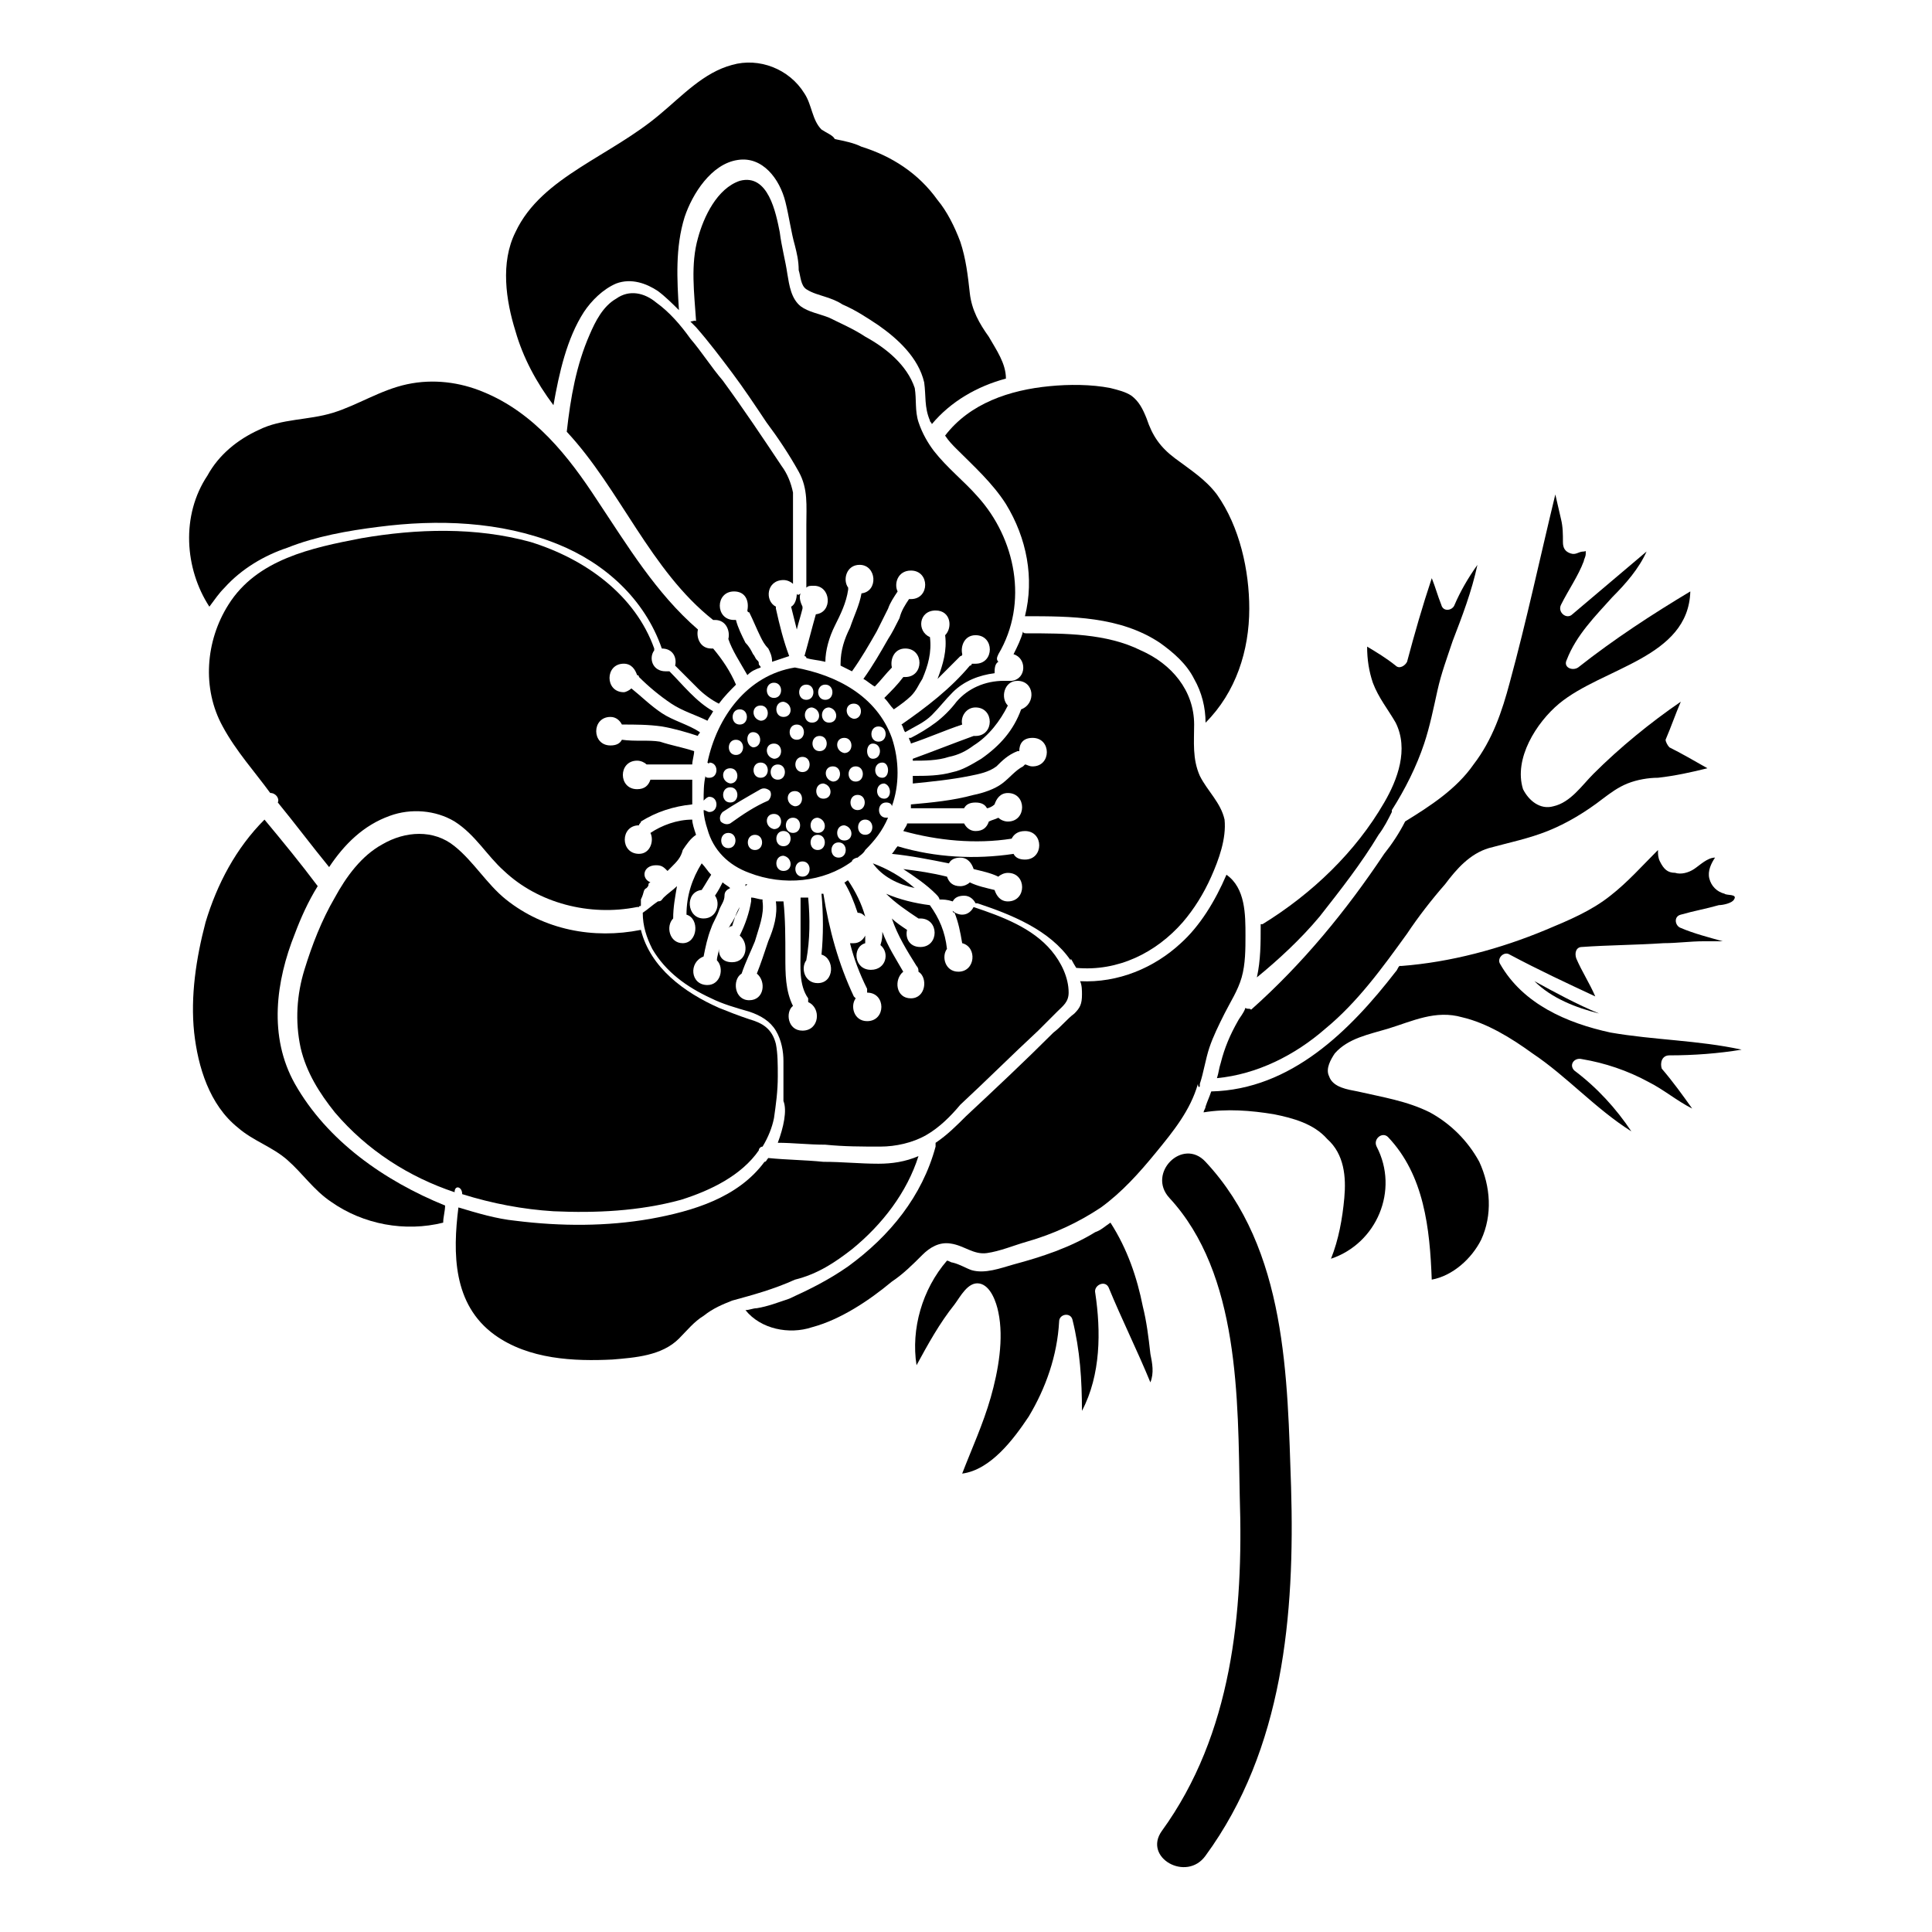
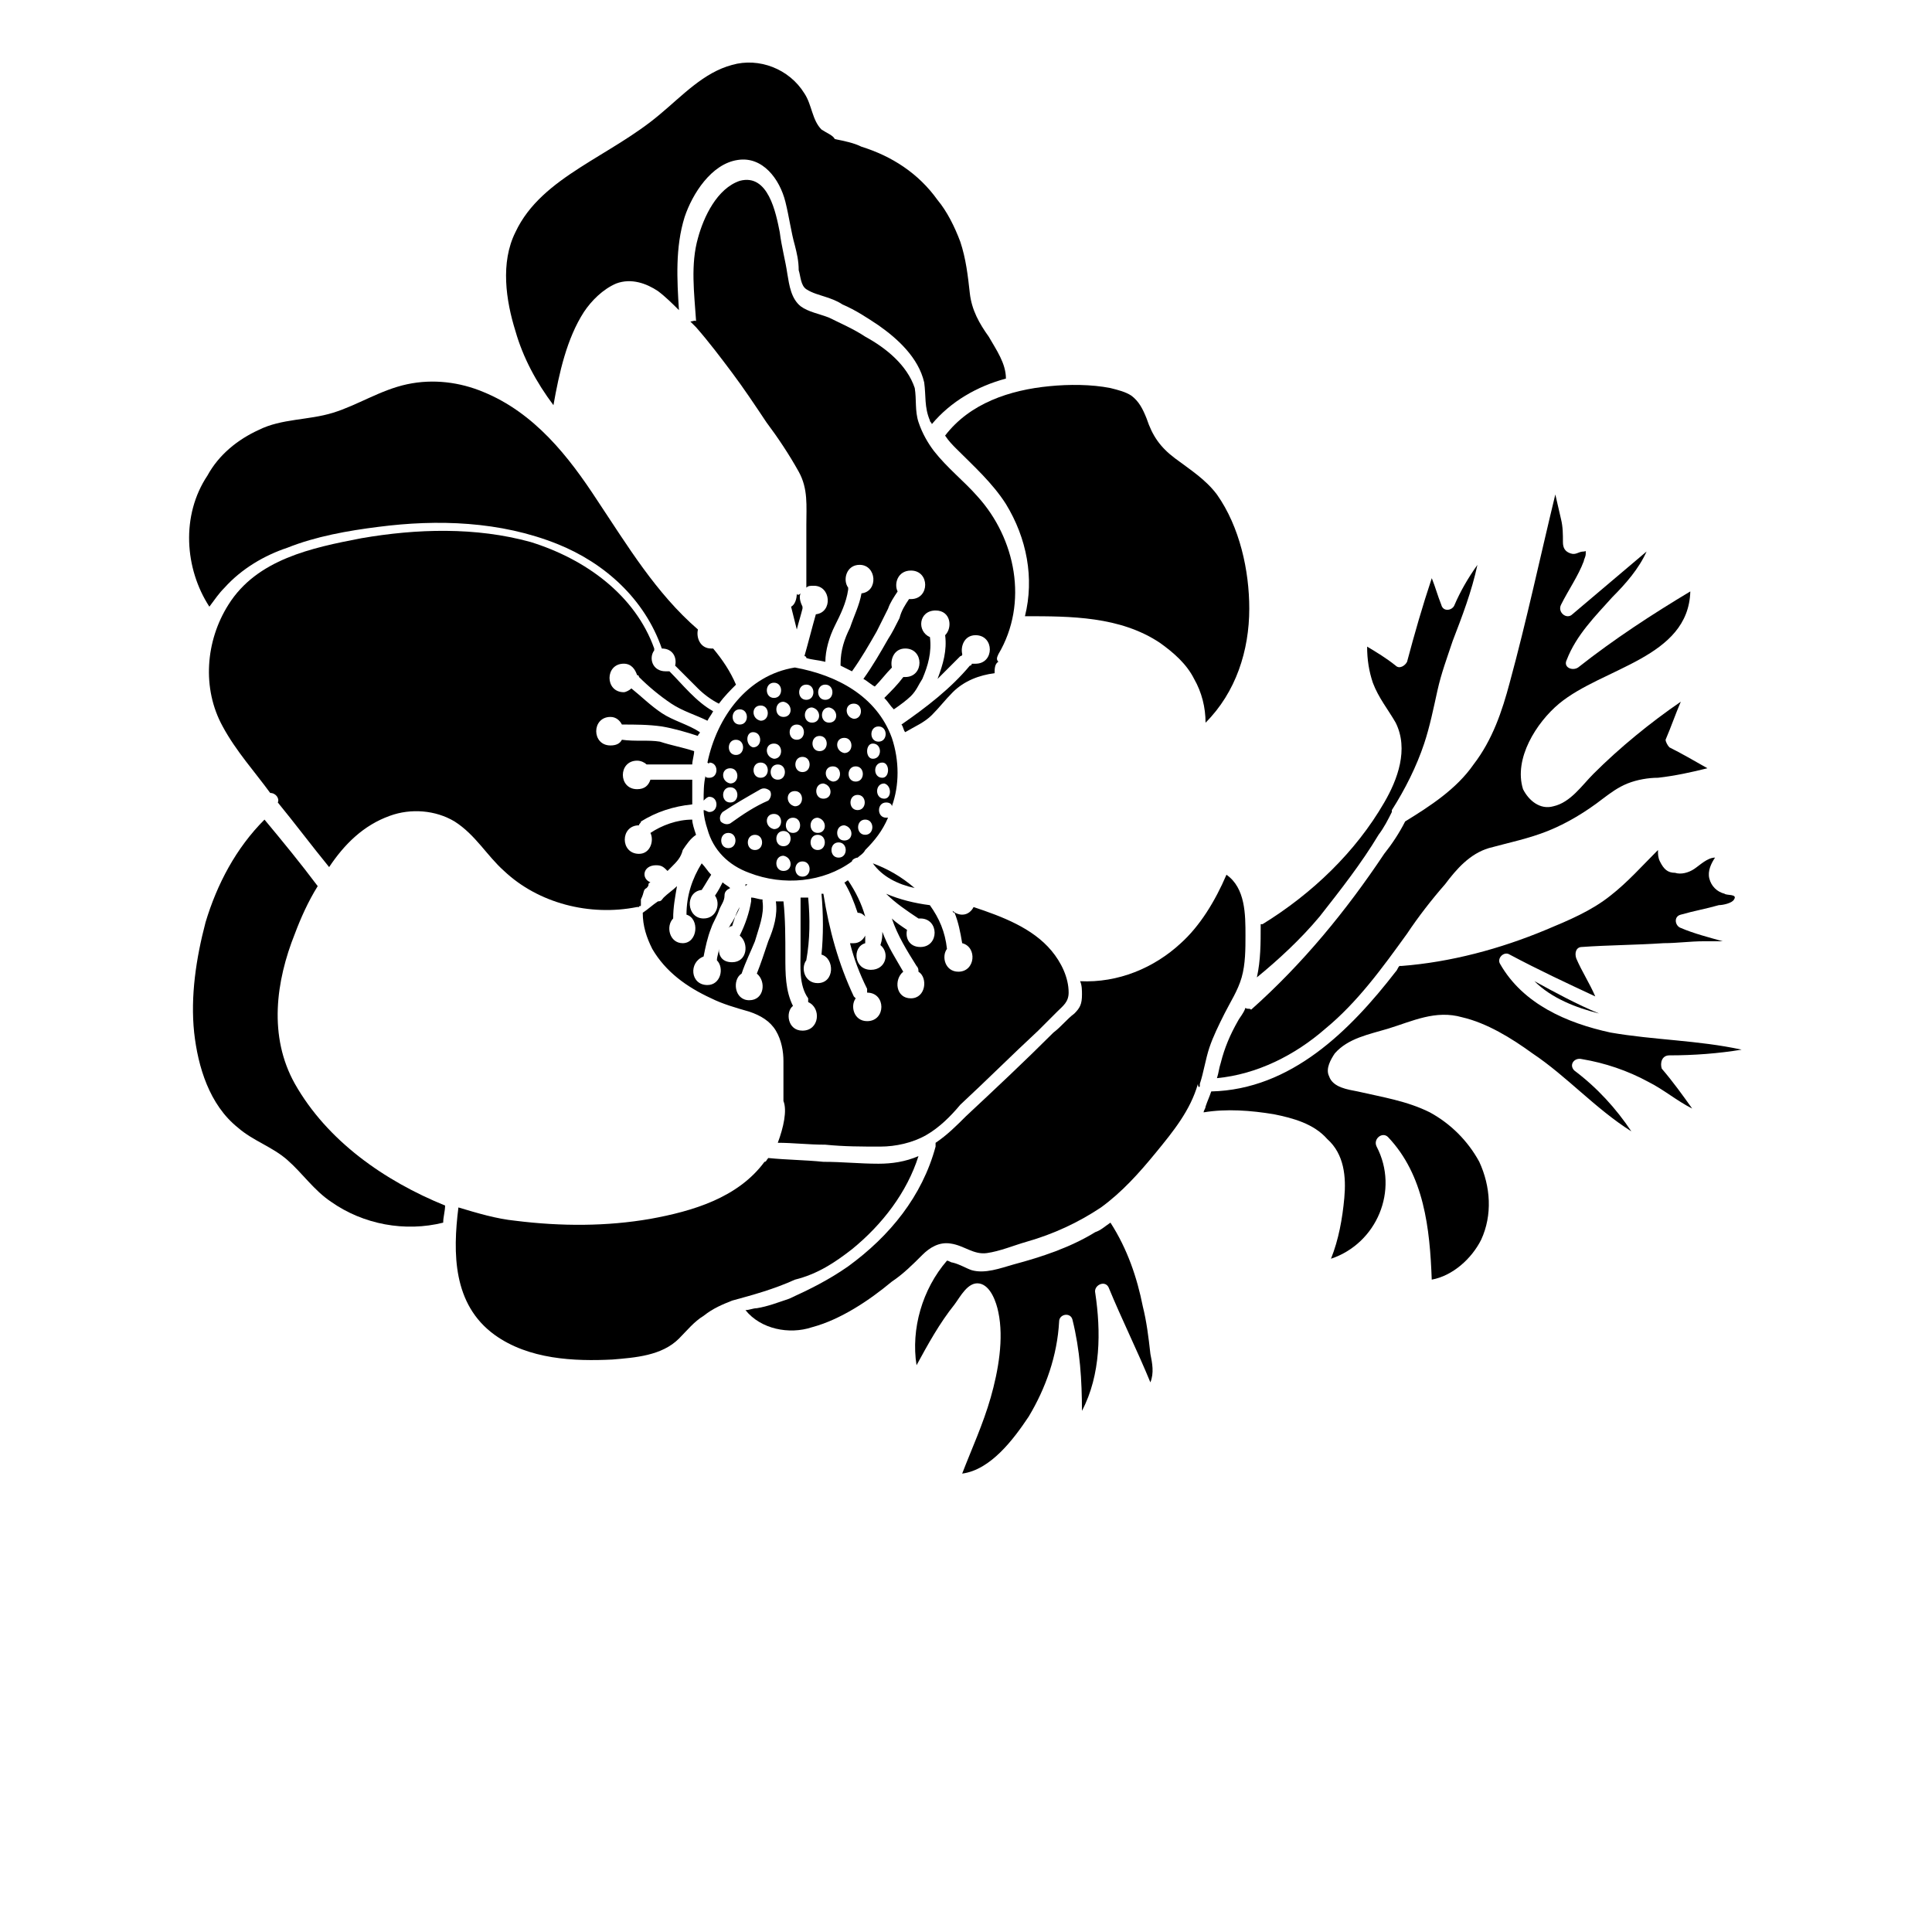
<svg xmlns="http://www.w3.org/2000/svg" fill="#000000" width="800px" height="800px" version="1.1" viewBox="144 144 512 512">
  <g>
    <path d="m394.46 259.44c-0.504 0-0.504 0 0 0 1.008 1.512 2.016 2.519 3.023 3.527 4.535 4.535 9.574 9.07 13.098 14.609 5.543 9.07 7.559 19.648 5.039 29.727 12.09 0 25.191 0 35.77 7.055 3.527 2.519 7.055 5.543 9.07 9.574 2.016 3.527 3.023 7.559 3.023 11.586 8.062-8.062 11.586-19.145 11.586-30.23 0-10.078-2.519-21.664-8.566-30.23-3.023-4.031-7.055-6.551-11.082-9.574-4.031-3.023-6.047-6.047-7.559-10.578-1.008-2.519-2.016-4.535-4.031-6.047-1.512-1.008-3.527-1.512-5.543-2.016-5.039-1.008-11.082-1.008-16.121-0.504-10.578 1.008-21.156 4.535-27.707 13.102z" />
    <path d="m290.67 251.38c1.512-8.566 3.527-17.633 8.062-24.688 2.016-3.023 5.039-6.047 8.566-7.559 4.031-1.512 8.062 0 11.082 2.016 2.016 1.512 4.031 3.527 5.543 5.039-0.504-8.062-1.008-16.625 1.512-24.688 2.016-6.047 7.055-14.105 14.105-15.113 6.551-1.008 11.082 5.039 12.594 11.082 1.008 4.031 1.512 8.062 2.519 11.586 0.504 2.016 1.008 4.031 1.008 6.551 0.504 1.512 0.504 4.031 2.016 5.039 1.512 1.008 3.527 1.512 5.039 2.016s3.023 1.008 4.535 2.016c3.527 1.512 6.551 3.527 9.574 5.543 5.039 3.527 10.578 8.566 12.09 15.113 0.504 3.527 0 6.551 1.512 10.078 0 0.504 0.504 0.504 0.504 1.008 5.039-6.047 12.09-10.078 19.648-12.09 0-4.031-2.519-7.559-4.535-11.082-2.519-3.527-4.535-7.055-5.039-11.586-0.504-4.535-1.008-9.07-2.519-13.602-1.512-4.031-3.527-8.062-6.047-11.082-5.039-7.055-12.09-11.586-20.152-14.105-2.016-1.008-4.535-1.512-7.055-2.016-0.504-1.02-2.016-1.523-3.523-2.527-2.519-2.519-2.519-6.551-4.535-9.574-4.031-6.551-12.09-9.574-19.145-7.559-7.559 2.016-13.098 8.062-19.145 13.098-6.551 5.543-14.105 9.574-21.16 14.105-7.055 4.535-13.602 9.574-17.129 17.129-4.031 8.062-2.519 18.137 0 26.199 2.012 7.059 5.539 13.605 10.074 19.652z" />
    <path d="m474.06 411.08c-0.504 1.512-1.512 2.519-2.016 3.527-2.016 3.527-3.527 7.055-4.535 11.082-0.504 1.512-0.504 2.519-1.008 4.031 10.578-1.008 20.656-6.047 28.719-13.098 8.566-7.055 15.113-16.121 21.664-25.191 3.023-4.535 6.551-9.07 10.078-13.098 3.023-4.031 6.551-8.062 11.586-9.574 5.543-1.512 10.578-2.519 15.617-4.535 5.039-2.016 10.078-5.039 14.609-8.566 2.016-1.512 4.031-3.023 6.551-4.031 2.519-1.008 5.543-1.512 8.062-1.512 4.535-0.504 9.07-1.512 13.098-2.519-3.527-2.016-7.055-4.031-10.078-5.543-0.504-0.504-1.008-1.512-1.008-2.016 1.512-3.527 2.519-6.551 4.031-10.078-8.062 5.543-16.121 12.09-23.176 19.145-3.023 3.023-6.047 7.559-10.578 8.566-3.527 1.008-6.551-1.512-8.062-4.535-2.519-8.062 3.527-17.633 9.574-22.672 11.586-9.574 34.258-12.09 34.762-29.727-10.078 6.047-20.152 12.594-29.727 20.152-1.512 1.008-4.031 0-3.023-2.016 2.519-6.551 7.559-11.586 12.09-16.625 3.527-3.527 7.055-7.559 9.07-12.09-6.551 5.543-13.098 11.082-19.648 16.625-1.512 1.512-4.031-0.504-3.023-2.519 2.016-4.031 4.535-7.559 6.047-11.586 0-0.504 0.504-1.008 0.504-2.016 0-1.008 0-0.504-0.504-0.504-1.512 0-2.016 1.008-3.527 0.504-1.512-0.504-2.016-1.512-2.016-3.023 0-2.016 0-4.031-0.504-6.047s-1.008-4.535-1.512-6.551c-4.031 16.625-7.559 33.25-12.09 49.879-2.016 7.559-4.535 15.113-9.574 21.664-4.535 6.551-11.586 11.082-18.137 15.113-1.512 3.023-3.527 6.047-5.543 8.566-10.078 15.113-21.664 29.223-35.266 41.312-0.5-0.496-1.004 0.008-1.508-0.496z" />
    <path d="m203.51 299.74c4.535-5.039 10.578-8.566 16.625-10.578 7.559-3.023 16.121-4.535 24.184-5.543 15.617-2.016 32.242-1.512 47.359 4.535 12.594 5.039 23.176 14.609 27.711 27.711 3.023 0 4.031 2.519 3.527 4.535l6.047 6.047c1.512 1.512 3.527 3.023 5.543 4.031 1.512-2.016 3.023-3.527 4.535-5.039-1.512-3.527-3.527-6.551-6.047-9.574h-0.504c-3.023 0-4.031-3.023-3.527-5.039-11.082-9.574-18.641-22.168-26.703-34.258-7.559-11.586-16.625-23.176-30.23-28.719-6.047-2.519-13.098-3.527-20.152-2.016-7.055 1.512-13.098 5.543-19.648 7.559s-13.602 1.512-19.648 4.535c-5.543 2.519-10.578 6.551-13.602 12.09-7.055 10.578-6.047 24.688 0.504 34.762 1.508-2.019 2.516-3.531 4.027-5.039z" />
    <path d="m222.15 431.23c-7.055-12.594-5.039-27.207 0-39.801 1.512-4.031 3.527-8.566 6.047-12.594-4.535-6.047-9.07-11.586-14.105-17.633-7.559 7.559-12.594 17.129-15.617 27.207-2.519 9.574-4.031 19.648-3.023 29.223 1.008 9.07 4.031 19.145 11.586 25.191 4.031 3.527 9.07 5.039 13.098 8.566 4.031 3.527 7.055 8.062 11.586 11.082 8.566 6.047 19.648 8.062 29.727 5.543 0-1.512 0.504-3.023 0.504-4.535-16.121-6.555-31.234-17.137-39.801-32.25z" />
    <path d="m317.88 373.3c1.512 0 2.016 0.504 3.023 1.512 0.504-0.504 0.504-0.504 1.008-1.008 1.512-1.512 2.519-2.519 3.023-4.535 1.008-1.512 2.016-3.023 3.527-4.031-0.504-1.512-1.008-3.023-1.008-4.031-4.031 0-8.062 1.512-11.082 3.527 1.008 2.016 0 5.543-3.023 5.543-5.039 0-5.039-7.559 0-7.559 0-0.504 0.504-0.504 0.504-1.008 4.031-2.519 8.566-4.031 13.602-4.535v-6.551h-11.082c-0.504 1.512-1.512 2.519-3.527 2.519-5.039 0-5.039-7.559 0-7.559 1.008 0 2.016 0.504 2.519 1.008h12.09c0-1.008 0.504-2.519 0.504-3.527-3.023-1.008-6.047-1.512-9.07-2.519-3.023-0.504-6.551 0-10.078-0.504-0.504 1.008-1.512 1.512-3.023 1.512-5.039 0-5.039-7.559 0-7.559 1.512 0 2.519 1.008 3.023 2.016 3.527 0 7.055 0 10.578 0.504 3.023 0.504 6.551 1.512 9.574 2.519 0-0.504 0.504-0.504 0.504-1.008-3.023-2.016-7.055-3.023-10.078-5.039-3.023-2.016-5.543-4.535-8.062-6.551-0.504 0.504-1.512 1.008-2.016 1.008-5.039 0-5.039-7.559 0-7.559 2.016 0 3.023 1.512 3.527 3.023 0 0 0.504 0 0.504 0.504 2.519 2.519 5.543 5.039 8.566 7.055s6.551 3.023 9.574 4.535c0.504-1.008 1.008-1.512 1.512-2.519-4.535-2.519-8.062-7.055-11.586-10.578h-1.008c-3.527 0-4.535-3.527-3.023-5.543v-0.504c-5.039-14.105-18.137-23.68-32.746-28.215-14.609-4.031-30.23-3.527-44.84-1.008-13.098 2.519-27.711 5.543-35.266 17.633-6.047 9.574-7.055 22.168-1.512 32.242 3.527 6.551 8.566 12.09 12.594 17.633 1.512 0 2.519 1.512 2.016 2.519 4.535 5.543 9.07 11.586 13.602 17.129 4.031-6.047 9.07-11.082 16.121-13.602 5.543-2.016 12.09-1.512 17.129 1.512 5.543 3.527 8.566 9.07 13.098 13.098 9.07 8.566 22.672 12.09 35.266 9.574h0.504c0-0.504 0.504 0 0.504-0.504v-1.512c1.008-2.016 0.504-2.519 1.512-3.023 1.008-1.008 0-1.008 1.008-1.512-2.516-0.996-2.012-4.523 1.516-4.523z" />
    <path d="m355.16 301.25c0 1.512-0.504 3.023-1.512 3.527l1.512 6.047c0.504-2.016 1.008-3.527 1.512-5.543v-0.504c-0.504-1.008-1.008-2.519-0.504-3.527-0.504 0.504-1.008 0.504-1.008 0z" />
    <path d="m326.95 229.21 1.512 1.512c3.527 4.031 6.551 8.062 9.574 12.09 3.023 4.031 6.047 8.566 9.07 13.098 3.023 4.031 6.047 8.566 8.566 13.098 2.519 4.535 2.016 9.07 2.016 14.105v16.625c0.504-0.504 1.008-0.504 2.016-0.504 4.535 0 5.039 7.055 0.504 7.559-1.008 3.527-2.016 7.559-3.023 11.082 0 0 0.504 0 0.504 0.504 1.512 0.504 3.023 0.504 5.039 1.008 0-3.023 1.008-6.551 2.519-9.574 1.512-3.023 3.023-6.047 3.527-9.574v-0.504c-1.512-2.016-0.504-6.047 3.023-6.047 4.535 0 5.039 7.055 0.504 7.559-0.504 3.023-2.016 6.047-3.023 9.07-1.512 3.023-2.519 6.047-2.519 9.574v0.504c1.008 0.504 2.016 1.008 3.023 1.512 2.519-3.527 4.535-7.055 6.551-10.578 1.008-2.016 2.016-4.031 3.023-6.047 0.504-1.512 1.512-3.023 2.519-4.535-1.008-2.016 0-5.543 3.527-5.543 5.039 0 5.039 7.559 0 7.559h-0.504c-1.008 1.512-2.016 3.023-2.519 5.039-1.008 2.016-2.016 4.031-3.023 5.543-2.016 3.527-4.031 7.055-6.551 10.578 1.008 0.504 2.016 1.512 3.023 2.016 1.512-1.512 3.023-3.527 4.535-5.039-0.504-2.016 0.504-5.039 3.527-5.039 5.039 0 5.039 7.559 0 7.559h-0.504c-1.512 2.016-3.023 3.527-5.039 5.543 1.008 1.008 1.512 2.016 2.519 3.023 1.512-1.008 3.527-2.519 4.535-3.527 1.512-1.512 2.016-3.023 3.023-4.535 1.512-3.527 2.519-7.055 2.016-11.082-3.527-1.512-3.023-7.055 1.512-7.055 4.031 0 4.535 4.535 2.519 6.551 0.504 4.031-0.504 7.559-2.016 11.586l6.047-6.047s0.504 0 0.504-0.504c-0.504-2.016 0.504-5.039 3.527-5.039 5.039 0 5.039 7.559 0 7.559h-1.008s0 0.504-0.504 0.504c-5.039 6.047-11.586 11.082-18.137 15.617 0.504 0.504 0.504 1.512 1.008 2.016 2.519-1.512 5.039-2.519 7.055-4.535 2.016-2.016 3.527-4.031 5.543-6.047 3.023-3.023 7.055-4.535 11.082-5.039 0-1.008 0-2.519 1.008-3.023-0.504-0.504-0.504-1.008 0-2.016 8.062-13.602 4.535-30.73-5.543-41.816-3.527-4.031-8.062-7.559-11.586-12.09-1.512-2.016-3.023-4.535-4.031-7.559-1.008-3.023-0.504-6.047-1.008-9.07-2.016-6.047-7.559-10.578-13.098-13.602-3.023-2.016-6.551-3.527-9.574-5.039-2.519-1.008-5.543-1.512-7.559-3.023-2.519-2.016-3.023-5.543-3.527-8.566-0.504-3.527-1.512-7.055-2.016-11.082-1.008-5.039-3.023-15.617-10.578-13.602-6.047 2.016-9.574 9.574-11.082 15.113-2.016 7.055-1.008 14.609-0.504 22.168-0.016-0.492-1.023 0.012-1.527 0.012z" />
    <path d="m350.12 446.85c4.031 0 8.062 0.504 12.594 0.504 5.039 0.504 9.574 0.504 14.609 0.504 4.031 0 8.566-1.008 12.09-3.023 3.527-2.016 6.551-5.039 9.07-8.062 7.055-6.551 13.602-13.098 20.656-19.648 1.512-1.512 3.527-3.527 5.039-5.039 1.512-1.512 3.023-2.519 3.023-5.039 0-4.031-2.016-8.062-4.535-11.082-5.039-6.047-13.098-9.07-20.656-11.586-0.504 1.008-1.512 2.016-3.023 2.016-1.008 0-2.016-0.504-2.519-1.008 0 0 0 0.504 0.504 0.504 1.008 2.519 1.512 5.039 2.016 8.062 4.031 1.008 3.527 7.559-1.008 7.559-3.527 0-4.535-4.031-3.023-6.047-0.504-4.535-2.016-8.062-4.535-11.586-4.031-0.504-8.062-1.512-11.586-3.023 2.519 2.519 5.543 4.535 8.566 6.551h0.504c5.039 0 5.039 7.559 0 7.559-3.023 0-4.031-2.519-3.527-4.535-1.512-1.008-3.023-2.016-4.031-3.023 1.512 4.535 4.031 8.566 6.551 12.594 0.504 0.504 0.504 1.008 0.504 1.512 2.519 1.512 2.016 7.055-2.016 7.055s-4.535-5.039-2.016-7.055c-2.016-3.527-4.031-6.551-5.543-10.578 0 1.008 0 2.016-0.504 3.527 2.519 2.016 1.512 6.551-2.519 6.551-4.535 0-5.039-6.047-1.512-7.055v-2.016c-0.504 1.008-1.512 2.016-3.023 2.016h-1.008c1.008 4.031 2.519 8.062 4.535 12.09v1.008c5.039 0 5.039 7.559 0 7.559-3.527 0-4.535-4.031-3.023-6.047l-0.504-0.504c-4.031-8.566-6.551-17.633-8.062-27.207h-0.504c0.504 5.543 0.504 11.082 0 16.121 3.527 1.008 3.527 7.559-1.008 7.559-3.527 0-4.535-4.031-3.023-6.047 1.008-5.543 1.008-11.082 0.504-16.625h-2.016v14.105c0 4.031-0.504 9.07 2.016 12.594v1.008c3.527 1.512 3.023 7.559-1.512 7.559-4.031 0-4.535-5.039-2.519-6.551-2.016-4.031-2.016-8.566-2.016-13.098 0-5.039 0-10.078-0.504-14.609h-2.016c0.504 3.527-0.504 7.055-2.016 10.578-1.008 3.023-2.016 6.047-3.023 8.566 2.519 2.016 2.016 7.055-2.016 7.055s-4.535-5.543-2.016-7.055c1.008-3.023 2.519-6.047 3.527-8.566 1.008-3.527 2.519-7.055 2.016-10.578v-0.504c-1.008 0-2.016-0.504-3.023-0.504v1.008c-0.504 3.023-1.512 6.047-3.023 9.07 2.519 2.016 2.016 7.055-2.016 7.055-2.519 0-3.527-1.512-3.527-3.527 0 1.008-0.504 2.016-0.504 3.023 2.016 2.016 1.008 6.551-2.519 6.551-4.535 0-5.039-6.047-1.008-7.559 0.504-2.519 1.008-5.039 2.016-7.559 0.504-1.512 1.512-3.023 2.016-4.535 0.504-1.512 1.512-2.519 1.512-4.031 0-1.008 0.504-1.512 1.512-2.016-0.504-0.504-1.512-1.008-2.016-1.512-0.504 1.008-1.008 2.016-2.016 3.527 1.512 2.016 0.504 6.047-3.023 6.047-4.535 0-5.039-7.055-0.504-7.559 1.008-1.512 1.512-2.519 2.519-4.031-1.008-1.008-1.512-2.016-2.519-3.023-2.519 4.031-4.031 8.566-4.031 13.602 3.527 1.008 3.023 7.559-1.008 7.559-3.527 0-4.535-4.535-2.519-6.551 0-3.023 0.504-5.543 1.008-8.566-1.008 1.008-2.519 2.016-3.527 3.023-0.504 0.504-0.504 1.008-1.512 1.008-1.512 1.008-2.519 2.016-4.031 3.023 0 3.527 1.008 6.551 2.519 9.574 3.527 6.047 9.07 10.078 15.617 13.098 3.023 1.512 6.551 2.519 10.078 3.527 3.023 1.008 5.543 2.519 7.055 5.039 1.512 2.519 2.016 5.543 2.016 8.062v10.578c1.02 2.519 0.012 7.055-1.5 11.082z" />
-     <path d="m342.06 322.91c1.008-1.008 2.016-1.512 3.527-2.016 0-0.504-0.504-0.504-0.504-1.008s0-0.504-0.504-1.008c-0.504-0.504-0.504-1.008-1.008-1.512-0.504-1.008-1.008-2.016-2.016-3.023-1.008-2.016-2.016-4.031-2.519-6.047h-0.504c-5.039 0-5.039-7.559 0-7.559 3.023 0 4.031 2.519 3.527 5.039 0 0 0 0.504 0.504 0.504 1.008 2.016 2.016 4.535 3.023 6.551 0.504 1.008 1.008 2.016 2.016 3.023 0.504 1.008 1.008 2.016 1.008 3.527 1.512-0.504 3.023-1.008 4.535-1.512-1.512-4.031-2.519-8.062-3.527-12.594v-0.504c-3.023-1.512-2.519-7.055 2.016-7.055 1.008 0 2.016 0.504 2.519 1.008v-16.121-8.062c-0.504-2.519-1.512-5.039-3.023-7.055-5.039-7.559-10.078-15.113-15.617-22.672-3.023-3.527-5.543-7.559-8.566-11.082-2.519-3.527-5.543-7.055-9.07-9.574-3.023-2.519-7.055-3.527-10.578-1.008-3.527 2.016-5.543 6.047-7.055 9.574-3.527 8.062-5.039 16.625-6.047 25.695 14.105 15.113 22.168 36.777 38.793 49.879h0.504c3.023 0 4.031 3.023 3.527 5.039 1.012 3.023 3.027 6.047 5.039 9.57z" />
    <path d="m369.77 475.07c8.062-6.551 14.609-15.113 17.633-24.688-3.527 1.512-7.055 2.016-10.578 2.016-5.039 0-9.574-0.504-14.609-0.504-5.039-0.504-9.574-0.504-14.609-1.008-0.504 0.504-0.504 1.008-1.008 1.008-7.055 9.574-19.145 13.098-30.23 15.113-11.586 2.016-23.68 2.016-35.77 0.504-5.039-0.504-10.078-2.016-15.113-3.527-1.512 12.09-1.512 25.695 9.574 33.754 9.07 6.551 21.16 7.055 31.234 6.551 6.047-0.504 13.098-1.008 17.633-5.543 2.016-2.016 4.031-4.535 6.551-6.047 2.519-2.016 5.039-3.023 7.559-4.031 5.543-1.512 11.082-3.023 16.625-5.543 6.043-1.504 10.574-4.527 15.109-8.055z" />
    <path d="m493.71 386.9c5.543-7.055 11.082-14.105 15.617-21.664 1.512-2.016 2.519-4.031 3.527-6.047v-0.504c3.527-5.543 6.551-11.586 8.566-17.633 1.512-4.535 2.519-9.574 3.527-14.105 1.008-4.535 2.519-8.566 4.031-13.098 2.519-6.551 5.039-13.098 6.551-20.152-2.519 3.527-4.535 7.055-6.047 10.578-0.504 1.512-3.023 2.016-3.527 0-1.008-2.519-1.512-4.535-2.519-7.055-2.519 7.559-4.535 14.609-6.551 22.168-0.504 1.008-2.016 2.016-3.023 1.008-2.519-2.016-5.039-3.527-7.559-5.039 0 3.527 0.504 6.551 1.512 9.574 1.512 4.031 4.031 7.055 6.047 10.578 3.527 7.055 0.504 15.113-3.023 21.16-7.559 13.098-19.145 24.184-32.242 32.242h-0.504v0.504c0 4.535 0 9.07-1.008 13.602 5.543-4.527 11.586-10.07 16.625-16.117z" />
-     <path d="m266.49 460.46c8.062 2.519 16.121 4.031 24.184 4.535 11.082 0.504 22.672 0 33.754-3.023 8.062-2.519 16.121-6.551 20.656-13.098 0-0.504 0.504-1.008 1.008-1.008 1.512-2.519 2.519-5.039 3.023-7.559 0.504-3.527 1.008-7.055 1.008-11.082 0-3.023 0-6.047-0.504-8.566-1.008-4.031-3.527-5.543-7.055-6.551-3.023-1.008-5.543-2.016-8.062-3.023-9.07-4.031-18.137-10.578-20.656-20.656-12.594 2.519-25.695 0-35.77-8.062-5.039-4.031-8.566-10.078-13.602-14.105-5.543-4.535-13.098-4.031-19.145-0.504-5.543 3.023-9.574 8.566-12.594 14.105-3.527 6.047-6.047 12.594-8.062 19.145-2.016 6.551-2.519 13.602-1.008 20.656 1.512 6.551 5.039 12.09 9.07 17.129 8.566 10.078 19.648 17.129 31.738 21.16 0-2.012 2.016-1.508 2.016 0.508z" />
    <path d="m368.76 377.33c-0.504 0-0.504 0.504-1.008 0.504 1.512 2.519 2.519 5.039 3.527 8.062 1.008 0 1.512 0.504 2.016 1.008-1.008-3.531-2.519-6.551-4.535-9.574z" />
    <path d="m337.02 389.92s0.504-0.504 1.008-0.504c0.504-1.512 1.008-3.527 2.016-5.039-0.504 1.512-1.512 3.023-2.016 4.031-0.504 0.504-0.504 1.008-1.008 1.512z" />
    <path d="m342.06 378.34h-0.504v0.504l0.504-0.504z" />
    <path d="m567.77 412.59c-6.047-2.519-11.586-5.543-17.129-8.566 4.535 4.535 11.086 7.055 17.129 8.566z" />
-     <path d="m429.22 400.5c11.082 1.008 21.16-4.031 28.215-12.09 3.023-3.527 5.543-7.559 7.559-12.09 2.016-4.535 4.031-10.078 3.527-15.113-1.008-4.535-4.535-7.559-6.551-11.586-2.016-4.535-1.512-9.07-1.512-13.602 0-9.07-6.047-16.121-14.105-19.648-9.07-4.535-20.152-4.535-30.23-4.535-0.504 0-1.008 0-1.008-0.504-0.504 2.016-1.512 4.031-2.519 6.047 3.527 1.008 3.527 6.551-0.504 7.055-1.008-0.012-1.512-0.012-2.016-0.012-5.039 0-9.574 2.016-12.594 5.543-1.512 2.016-3.527 4.031-5.543 5.543s-4.535 3.023-6.551 4.031h-0.504c0 0.504 0.504 1.008 0.504 1.512 4.535-1.512 9.07-3.527 13.602-5.039-0.504-2.016 1.008-4.535 3.527-4.535 5.039 0 5.039 7.559 0 7.559h-0.504c-5.543 2.016-10.578 4.031-16.121 6.047v0.504c3.023 0 6.551 0 9.574-1.008 2.519-0.504 4.535-1.512 6.551-3.023 4.031-2.519 7.055-6.551 9.07-10.578-2.016-2.016-1.008-6.551 2.519-6.551 4.535 0 5.039 6.047 1.008 7.559-2.016 5.543-5.543 9.574-10.578 13.098-2.519 1.512-5.039 3.023-7.559 3.527-3.527 1.008-7.055 1.008-10.578 1.008v2.016c5.039-0.504 10.078-1.008 15.113-2.016 2.519-0.504 5.039-1.008 7.055-2.519 1.512-1.512 3.023-3.023 5.543-4.031h0.504c0-2.016 1.008-3.527 3.527-3.527 5.039 0 5.039 7.559 0 7.559-1.008 0-1.512-0.504-2.016-0.504l-0.504 0.504c-2.016 1.008-3.527 3.023-5.543 4.535s-5.039 2.519-7.559 3.023c-5.543 1.512-11.082 2.016-16.625 2.519v1.008h12.09 2.016c0.504-1.008 1.512-1.512 3.023-1.512 1.512 0 2.519 0.504 3.023 1.512 0.504 0 1.512-0.504 2.016-1.008 0.504-1.512 1.512-3.023 3.527-3.023 5.039 0 5.039 7.559 0 7.559-1.008 0-2.016-0.504-2.519-1.008-1.008 0.504-1.512 0.504-2.519 1.008-0.504 1.512-1.512 2.519-3.527 2.519-1.512 0-2.519-1.008-3.023-2.016h-0.504-14.105-0.504c0 0.504-0.504 1.008-1.008 2.016 9.07 2.519 19.145 3.527 28.719 2.016 0.504-1.008 1.512-2.016 3.527-2.016 5.039 0 5.039 7.559 0 7.559-1.512 0-2.519-0.504-3.023-1.512-10.078 1.512-20.656 1.008-30.73-2.016-0.504 0.504-1.008 1.512-1.512 2.016 5.039 0.504 10.078 1.512 15.113 2.519 0.504-1.008 1.512-1.512 3.023-1.512 2.016 0 3.023 1.512 3.527 3.023 2.016 0.504 4.535 1.008 6.551 2.016 0.504-0.504 1.512-1.008 2.519-1.008 5.039 0 5.039 7.559 0 7.559-2.016 0-3.023-1.512-3.527-3.023-2.016-0.504-4.535-1.008-6.551-2.016-0.504 0.504-1.512 1.008-2.519 1.008-2.016 0-3.023-1.008-3.527-2.519-4.031-1.008-7.559-1.512-11.586-2.016 3.023 2.016 6.047 4.031 8.566 6.551 0.504 0.504 1.008 1.008 1.008 1.512 1.008 0 2.016 0 3.527 0.504 0.504-1.008 1.512-1.512 3.023-1.512 1.512 0 2.519 1.008 3.023 2.016h0.504c9.07 3.023 19.145 7.055 24.688 15.113-0.016-1.016 0.488 0.496 1.496 2.008z" />
    <path d="m586.41 423.68c6.551 0 13.098-0.504 19.145-1.512-11.586-2.519-23.176-2.519-34.762-4.535-11.586-2.519-23.176-7.559-29.223-18.137-1.008-1.512 1.008-3.527 2.519-2.519 7.559 4.031 15.113 7.559 22.672 11.082-1.512-3.527-3.527-6.551-5.039-10.078-0.504-1.512 0-3.023 1.512-3.023 7.055-0.504 14.105-0.504 21.664-1.008 3.527 0 7.055-0.504 10.578-0.504h5.039c-3.527-1.008-7.559-2.016-11.082-3.527-1.512-0.504-2.016-3.023 0-3.527 3.527-1.008 6.551-1.512 10.078-2.519 1.008 0 3.527-0.504 4.031-1.512 1.008-1.512-2.016-1.008-2.519-1.512-2.016-0.504-3.527-2.016-4.031-4.031-0.504-2.016 0.504-4.031 1.512-5.543-2.016 0-4.031 2.016-5.543 3.023-1.512 1.008-3.527 1.512-5.039 1.008-2.016 0-3.023-1.008-4.031-3.023-0.504-1.008-0.504-2.016-0.504-2.519v-0.504c-4.031 4.031-8.062 8.566-12.594 12.09-5.039 4.031-11.082 6.551-17.129 9.07-12.09 5.039-25.191 8.566-38.289 9.574h-0.504c-0.504 0.504-0.504 1.008-1.008 1.512-12.09 15.617-27.711 31.234-48.871 31.738-0.504 1.512-1.008 2.519-1.512 4.031 0 0.504-0.504 1.008-0.504 1.512 6.047-1.008 12.594-0.504 18.641 0.504 5.039 1.008 10.578 2.519 14.105 6.551 4.535 4.031 5.039 10.078 4.535 15.617-0.504 5.543-1.512 11.082-3.527 16.121 12.09-4.031 18.137-18.137 12.09-29.727-1.008-2.016 1.512-4.031 3.023-2.519 9.574 10.078 11.082 24.184 11.586 37.785 5.543-1.008 10.578-5.543 13.098-10.578 3.023-6.551 2.519-14.105-0.504-20.656-3.023-5.543-7.559-10.078-13.098-13.098-6.047-3.023-12.594-4.031-19.145-5.543-2.519-0.504-6.551-1.008-7.559-4.031-1.008-2.016 0.504-4.535 1.512-6.047 3.527-4.031 9.07-5.039 14.105-6.551 6.551-2.016 12.594-5.039 19.648-3.023 6.551 1.512 13.098 5.543 18.641 9.574 9.07 6.047 16.625 14.609 26.199 20.656-4.031-6.047-9.07-11.586-15.113-16.121-1.512-1.512 0-3.527 2.016-3.023 6.047 1.008 12.09 3.023 17.633 6.047 4.031 2.016 7.559 5.039 11.586 7.055-2.519-3.527-5.039-7.055-8.062-10.578-0.492-1.504 0.012-3.519 2.023-3.519z" />
    <path d="m461.97 431.74v-0.504c1.008-3.023 1.512-6.551 2.519-9.574 1.008-3.023 2.519-6.047 4.031-9.07 1.512-3.023 3.527-6.047 4.535-9.574 1.008-3.527 1.008-7.559 1.008-11.082 0-5.543 0-12.594-5.039-16.121-3.023 7.055-7.055 13.602-12.09 18.137-7.055 6.551-16.625 10.578-26.703 10.078 0.504 1.008 0.504 2.519 0.504 3.527 0 2.519-0.504 3.527-2.016 5.039-2.016 1.512-3.527 3.527-5.543 5.039-7.559 7.559-15.617 15.113-23.176 22.168-2.519 2.519-5.039 5.039-8.062 7.055v1.008c-3.527 13.098-12.09 23.68-23.176 31.738-5.039 3.527-10.078 6.047-15.617 8.566-3.023 1.008-5.543 2.016-8.566 2.519-1.008 0-2.016 0.504-3.023 0.504 4.031 5.039 11.586 6.551 17.633 4.535 7.559-2.016 15.113-7.055 21.16-12.09 3.023-2.016 5.543-4.535 8.062-7.055 2.016-2.016 4.535-3.527 7.559-3.023 3.527 0.504 6.047 3.023 9.574 2.519 3.527-0.504 7.055-2.016 10.578-3.023 7.055-2.016 13.602-5.039 19.648-9.07 5.543-4.031 10.078-9.07 14.609-14.609 4.535-5.543 9.07-11.082 11.082-18.137 0.004 1.004 0.508 1.004 0.508 0.5z" />
    <path d="m446.85 490.18c-1.512-7.559-4.031-15.113-8.566-22.168-1.512 1.008-2.519 2.016-4.031 2.519-6.551 4.031-14.105 6.551-21.664 8.566-3.527 1.008-7.559 2.519-11.082 1.512-1.512-0.504-3.023-1.512-5.039-2.016-0.504 0-1.008-0.504-1.512-0.504-6.551 7.559-9.574 18.137-8.062 27.711 3.023-5.543 6.047-11.082 10.078-16.121 1.512-2.016 3.527-6.047 6.551-5.543 3.023 0.504 4.535 5.039 5.039 7.559 1.512 7.055 0 15.617-2.016 22.672-2.016 7.055-5.039 13.602-7.559 20.152 7.559-1.008 13.602-9.07 17.633-15.113 4.535-7.559 7.559-16.121 8.062-25.191 0-2.016 3.023-2.519 3.527-0.504 2.016 8.062 2.519 16.121 2.519 24.184 5.039-9.574 5.039-21.16 3.527-31.234-0.504-2.016 2.519-3.527 3.527-1.512 3.527 8.566 7.559 16.625 11.082 25.191 1.008-2.519 0.504-5.039 0-7.559-0.504-4.539-1.008-8.57-2.016-12.602z" />
    <path d="m331.98 346.09c2.519 0 2.519 4.031 0 4.031-0.504 0-1.008 0-1.008-0.504-0.504 2.016-0.504 4.535-0.504 6.551 0.504-0.504 1.008-1.008 1.512-1.008 2.519 0 2.519 4.031 0 4.031-0.504 0-1.008-0.504-1.512-0.504 0 1.512 0.504 3.527 1.008 5.039 1.512 5.543 5.543 9.574 11.082 11.586 9.07 3.527 19.648 2.519 27.207-3.023 0-0.504 1.008-1.008 1.512-1.008 0.504-0.504 1.512-1.008 2.016-2.016 2.519-2.519 4.535-5.039 6.047-8.566h-0.504c-2.519 0-2.519-4.031 0-4.031 1.008 0 1.512 0.504 1.512 1.008 2.016-5.543 2.016-12.09 0-18.137-4.031-11.082-14.609-16.625-25.695-18.641-12.594 2.016-20.656 13.098-23.176 25.191 0.504 0.504 0.504 0 0.504 0zm5.039 22.672c-2.519 0-2.519-4.031 0-4.031 2.519 0 2.519 4.031 0 4.031zm7.051 0.504c-2.519 0-2.519-4.031 0-4.031s2.519 4.031 0 4.031zm5.039-9.57c2.519 0 2.519 4.031 0 4.031-2.519-0.508-2.519-4.031 0-4.031zm1.008-13.102c2.519 0 2.519 4.031 0 4.031-2.519 0-2.519-4.031 0-4.031zm-1.008-5.539c2.519 0 2.519 4.031 0 4.031-2.519-0.508-2.519-4.031 0-4.031zm2.519 33.754c-2.519 0-2.519-4.031 0-4.031 2.519 0.504 2.519 4.031 0 4.031zm0-6.551c-2.519 0-2.519-4.031 0-4.031 2.519 0 2.519 4.031 0 4.031zm2.519-7.555c2.519 0 2.519 4.031 0 4.031-2.519-0.004-2.519-4.031 0-4.031zm0.504-7.055c2.519 0 2.519 4.031 0 4.031-2.519-0.504-2.519-4.031 0-4.031zm2.016 22.672c-2.519 0-2.519-4.031 0-4.031s2.519 4.031 0 4.031zm0-27.711c-2.519 0-2.519-4.031 0-4.031s2.519 4.031 0 4.031zm4.031 20.656c-2.519 0-2.519-4.031 0-4.031 2.516 0 2.516 4.031 0 4.031zm0-4.535c-2.519 0-2.519-4.031 0-4.031 2.516 0.508 2.516 4.031 0 4.031zm0.504-21.664c-2.519 0-2.519-4.031 0-4.031 2.516 0.004 2.516 4.031 0 4.031zm3.523 4.031c2.519 0 2.519 4.031 0 4.031-2.519-0.504-2.519-4.031 0-4.031zm-2.519 8.566c-2.519 0-2.519-4.031 0-4.031 2.519 0.504 2.519 4.031 0 4.031zm4.031 15.617c-2.519 0-2.519-4.031 0-4.031 2.519 0 2.519 4.031 0 4.031zm1.512-4.535c-2.519 0-2.519-4.031 0-4.031 2.519 0.504 2.519 4.031 0 4.031zm10.582-11.082c-2.519 0-2.519-4.031 0-4.031 2.016 0.504 2.016 4.031 0 4.031zm-0.504-5.543c-2.519 0-2.519-4.031 0-4.031 2.016 0 2.016 4.031 0 4.031zm-1.008-13.602c2.519 0 2.519 4.031 0 4.031s-2.519-4.031 0-4.031zm-1.512 4.535c2.519 0 2.519 4.031 0 4.031-2.016-0.004-2.016-4.031 0-4.031zm-2.016 24.18c-2.519 0-2.519-4.031 0-4.031 2.519 0.004 2.519 4.031 0 4.031zm-2.016-6.547c-2.519 0-2.519-4.031 0-4.031s2.519 4.031 0 4.031zm-0.504-7.559c-2.519 0-2.519-4.031 0-4.031 2.519 0 2.519 4.031 0 4.031zm-0.504-20.656c2.519 0 2.519 4.031 0 4.031-2.519-0.504-2.519-4.031 0-4.031zm-2.519 9.07c2.519 0 2.519 4.031 0 4.031-2.519-0.508-2.519-4.031 0-4.031zm-4.031-4.031c-2.519 0-2.519-4.031 0-4.031 2.519 0.504 2.519 4.031 0 4.031zm-1.008-10.078c2.519 0 2.519 4.031 0 4.031-2.516 0-2.516-4.031 0-4.031zm-3.523 10.078c-2.519 0-2.519-4.031 0-4.031 2.519 0.504 2.519 4.031 0 4.031zm-1.512-10.078c2.519 0 2.519 4.031 0 4.031-2.519 0-2.519-4.031 0-4.031zm-2.519 10.582c2.519 0 2.519 4.031 0 4.031-2.519 0-2.519-4.031 0-4.031zm-3.527-2.016c-2.519 0-2.519-4.031 0-4.031 2.519 0.504 2.519 4.031 0 4.031zm-2.519-9.07c2.519 0 2.519 4.031 0 4.031s-2.519-4.031 0-4.031zm-3.527 6.047c2.519 0 2.519 4.031 0 4.031-2.519-0.504-2.519-4.031 0-4.031zm0 19.145c-2.519 0-2.519-4.031 0-4.031 2.519 0 2.519 4.031 0 4.031zm-2.016-12.09c2.519 0 2.519 4.031 0 4.031-2.016-0.508-2.016-4.031 0-4.031zm-3.523-6.047c2.519 0 2.519 4.031 0 4.031s-2.519-4.031 0-4.031zm-1.008 8.062c2.519 0 2.519 4.031 0 4.031-2.519-0.004-2.519-4.031 0-4.031zm-1.512 7.555c2.519 0 2.519 4.031 0 4.031-2.519-0.504-2.519-4.031 0-4.031zm0 5.039c2.519 0 2.519 4.031 0 4.031-2.519 0-2.519-4.031 0-4.031zm-2.016 6.551c3.023-2.016 6.551-4.031 10.078-6.047 1.008-0.504 2.016 0 2.519 0.504 0.504 1.008 0 2.016-0.504 2.519-3.527 1.512-6.551 3.527-10.078 6.047-1.008 0.504-2.016 0-2.519-0.504-0.504-1.008 0-2.016 0.504-2.519z" />
    <path d="m375.31 372.79c2.519 3.527 6.551 5.543 11.082 6.551-3.527-3.023-7.051-5.039-11.082-6.551z" />
-     <path d="m463.48 451.89c-6.047-6.551-15.617 3.023-9.574 9.574 18.641 20.152 18.137 53.402 18.641 79.098 1.008 30.73-2.016 62.977-20.656 88.672-5.039 7.055 6.551 13.602 11.586 6.551 20.656-28.215 23.68-63.984 22.672-97.738-1.004-28.723-1.004-62.98-22.668-86.156z" />
  </g>
</svg>